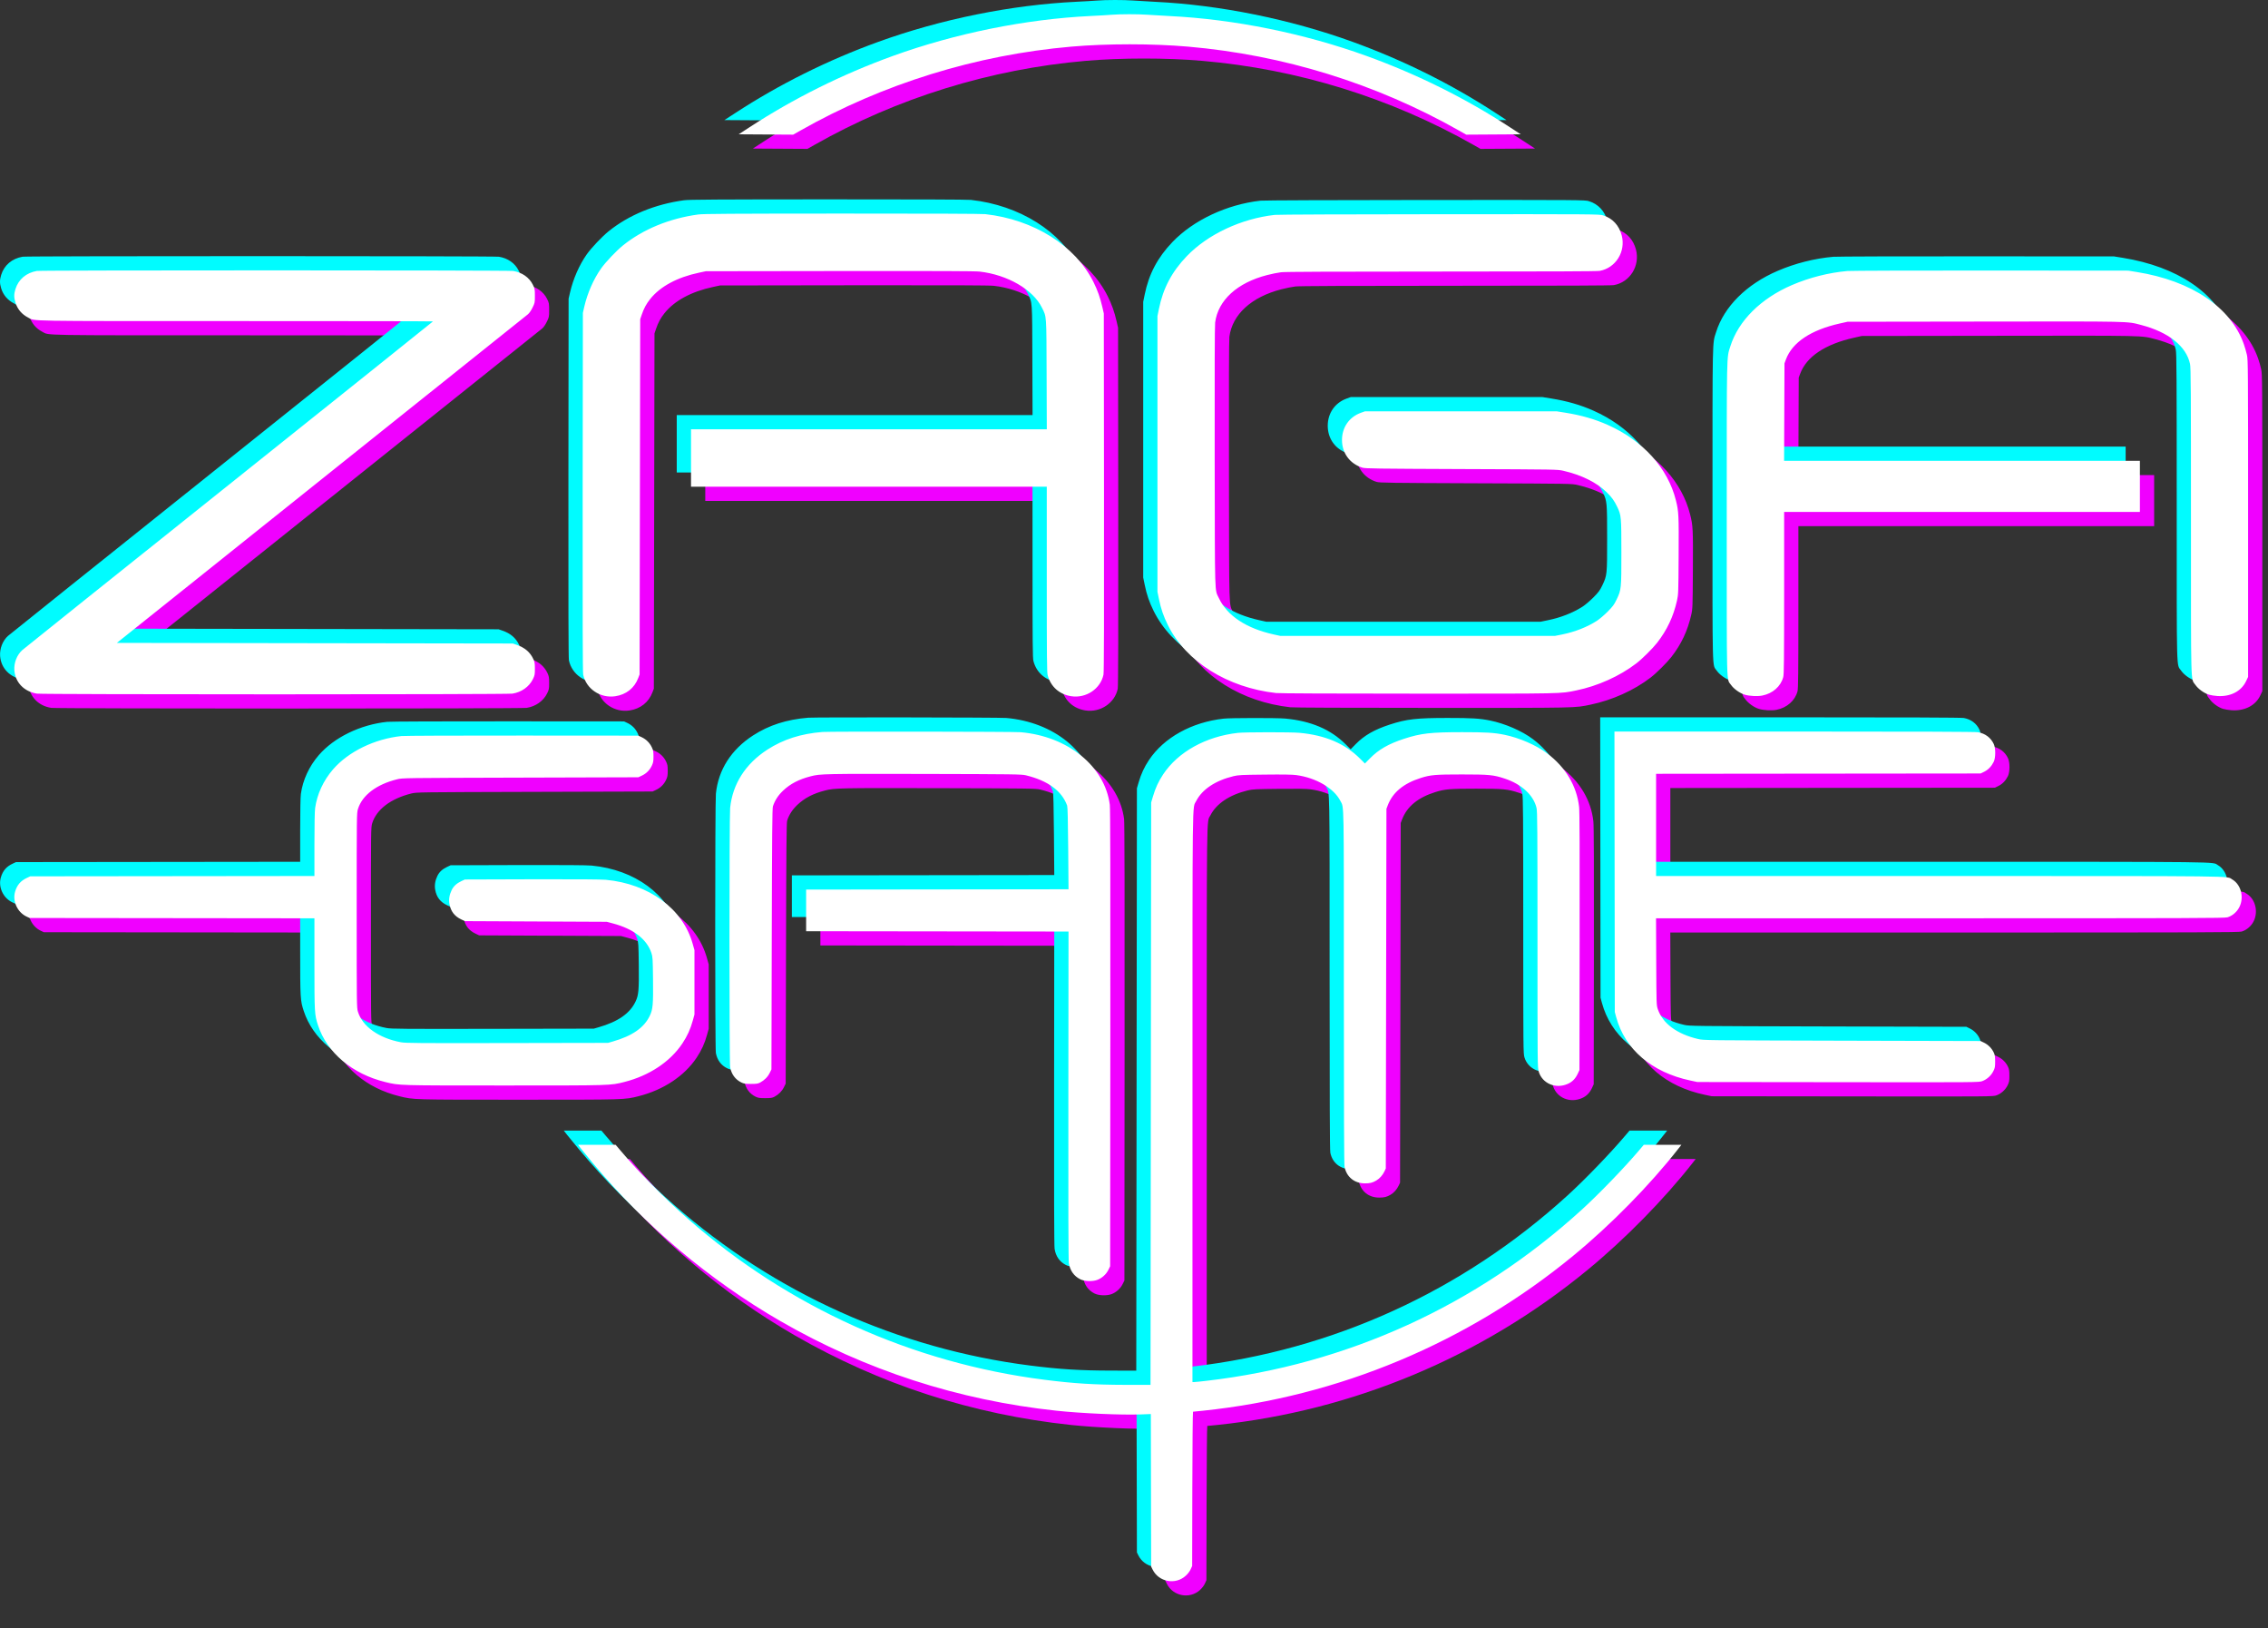
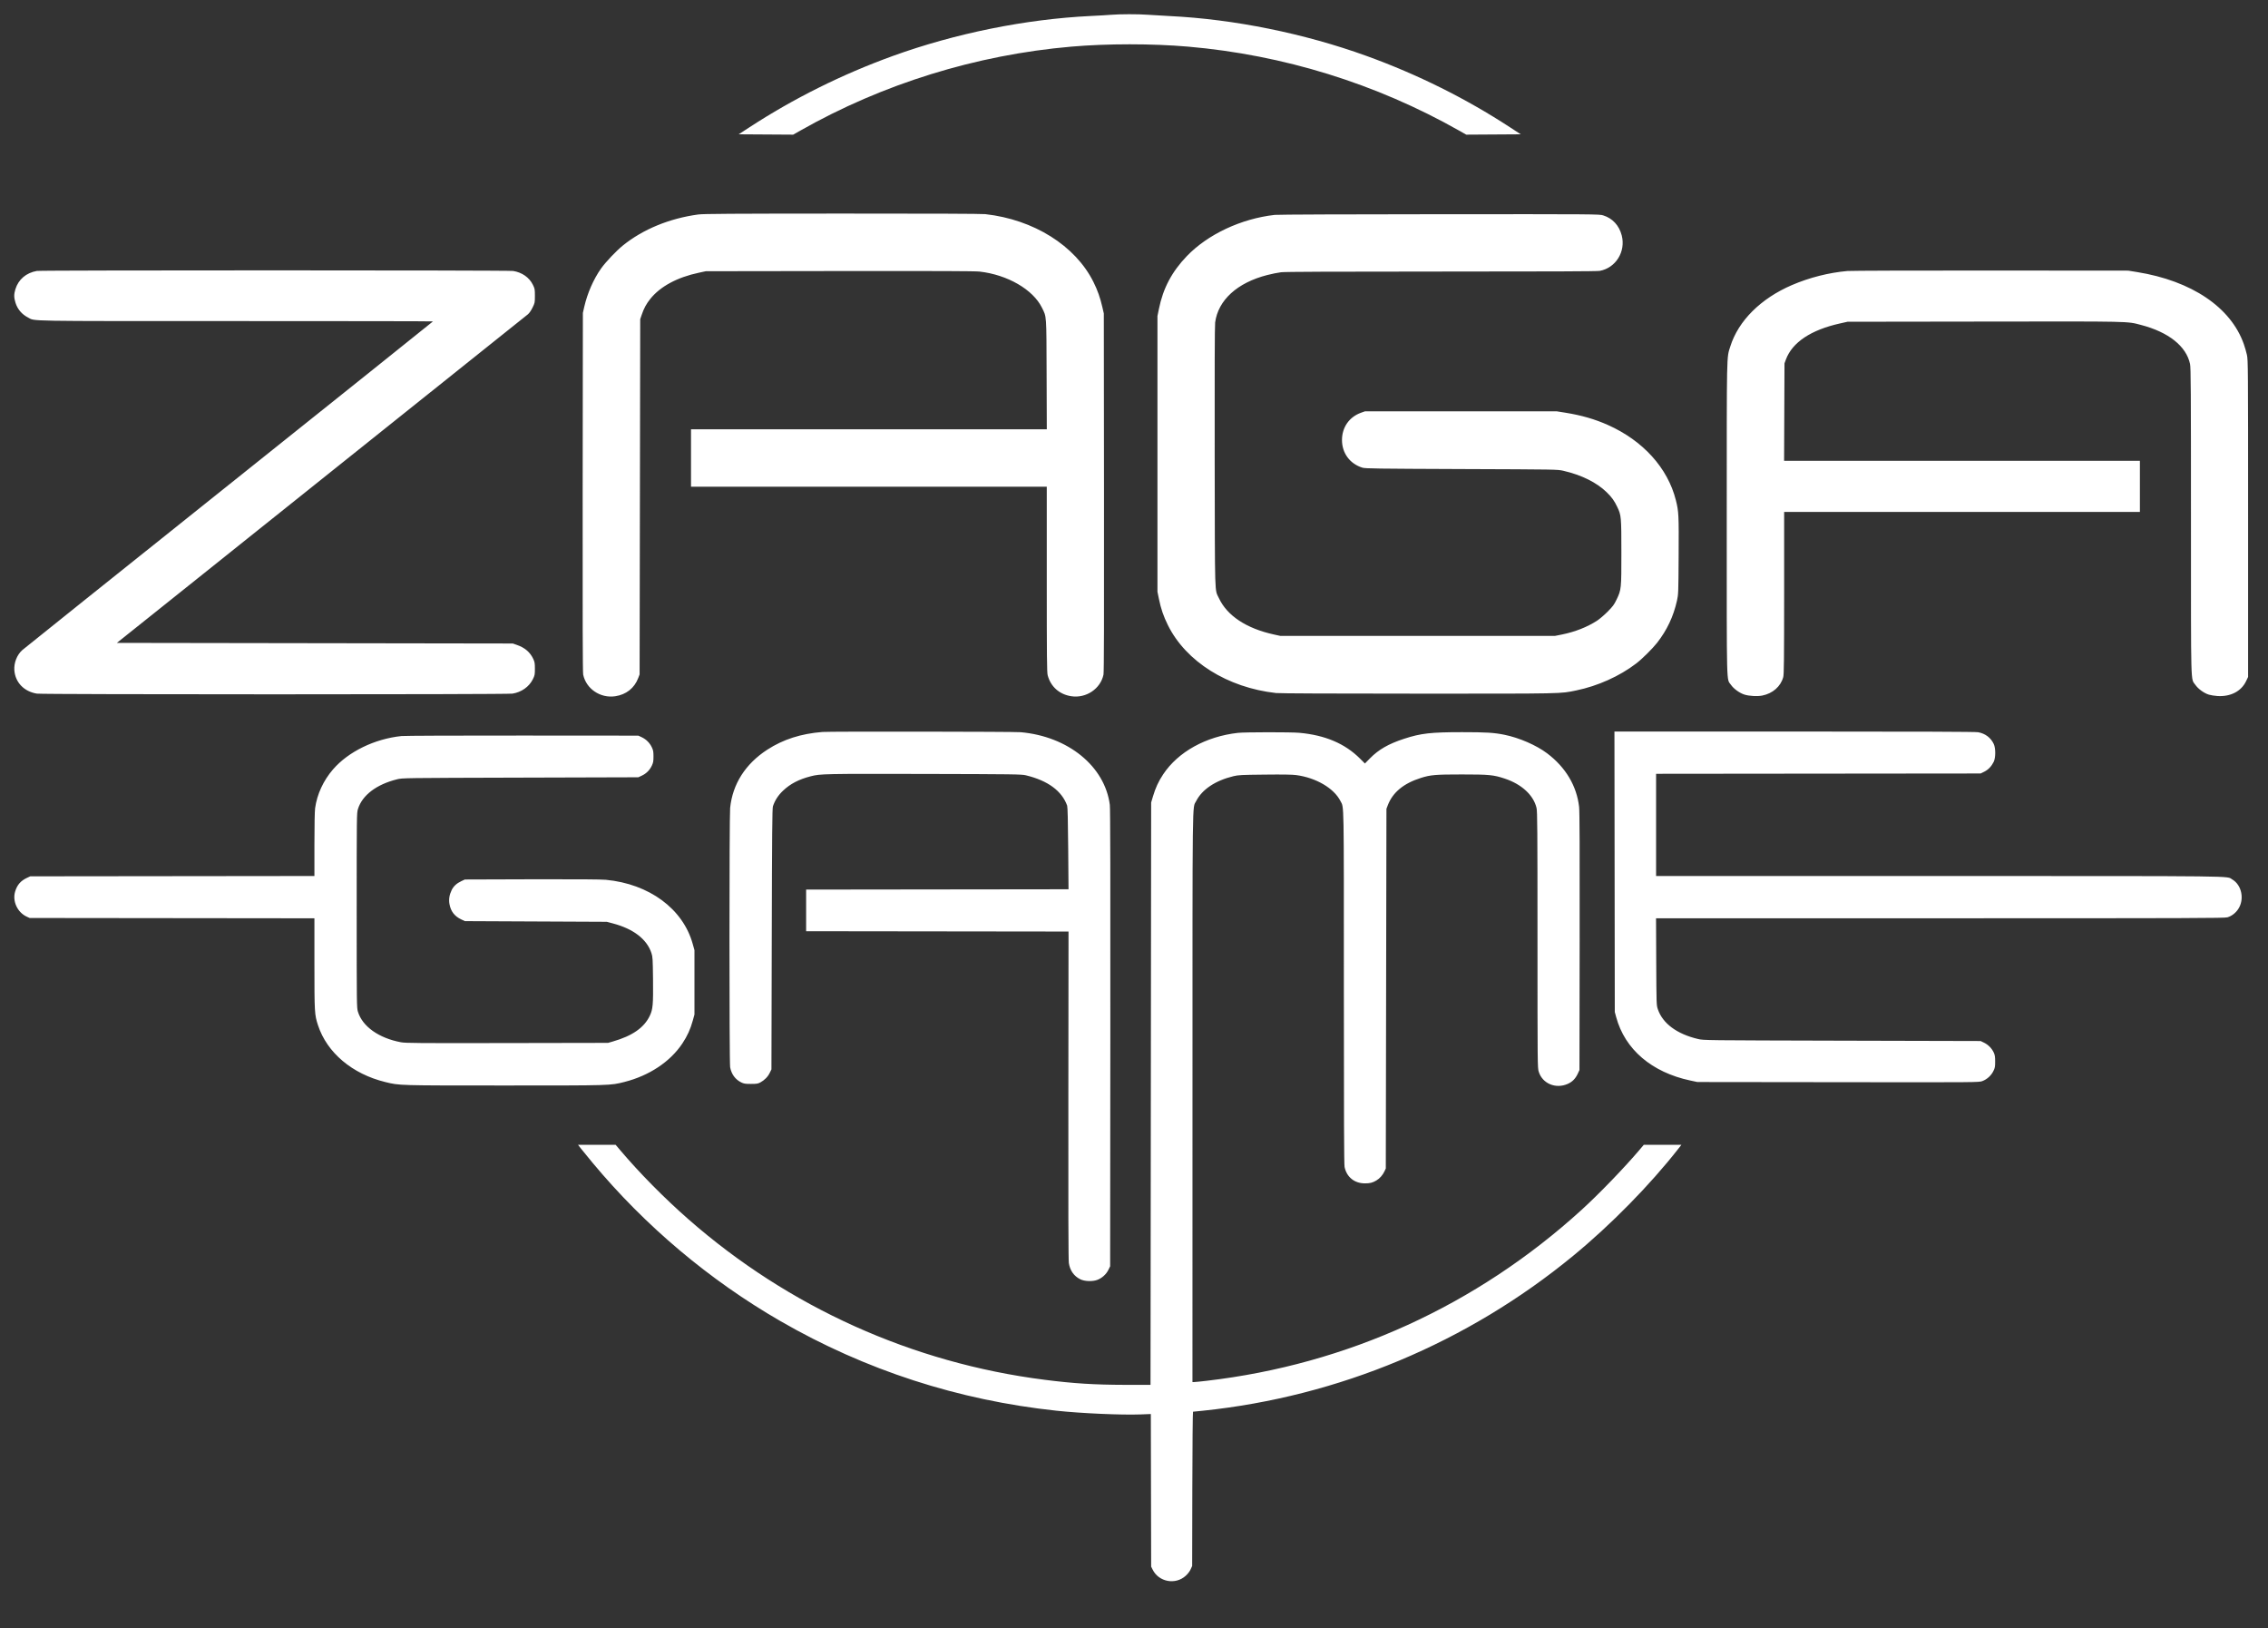
<svg xmlns="http://www.w3.org/2000/svg" width="85" height="61" viewBox="0 0 85 61" fill="none">
  <rect x="0" y="0" width="85" height="61" fill="#333333" stroke="none" />
-   <path fill-rule="evenodd" clip-rule="evenodd" d="M42.176 1.087C42.053 1.098 41.708 1.118 41.41 1.132C38.974 1.25 36.335 1.783 33.989 2.632C32.093 3.319 30.274 4.224 28.619 5.304L28.218 5.566L30.261 5.578L30.527 5.427C33.617 3.674 37.118 2.589 40.687 2.28C42.028 2.164 43.719 2.164 45.06 2.28C48.635 2.59 52.105 3.664 55.22 5.427L55.486 5.578L57.529 5.566L57.128 5.304C55.47 4.221 53.662 3.322 51.758 2.632C49.42 1.786 46.781 1.251 44.363 1.134C44.077 1.12 43.704 1.098 43.535 1.085C43.185 1.059 42.509 1.06 42.176 1.087ZM26.704 8.569C25.621 8.716 24.633 9.122 23.878 9.731C23.629 9.933 23.232 10.352 23.059 10.597C22.778 10.993 22.549 11.516 22.431 12.027L22.379 12.256L22.372 18.97C22.367 23.717 22.372 25.72 22.39 25.807C22.501 26.342 23.033 26.702 23.591 26.619C24.003 26.558 24.311 26.314 24.454 25.936L24.505 25.802L24.529 12.492L24.585 12.327C24.666 12.087 24.756 11.919 24.904 11.734C25.279 11.265 25.914 10.923 26.73 10.75L26.987 10.695L31.999 10.688C35.608 10.683 37.077 10.689 37.246 10.708C38.293 10.827 39.248 11.38 39.584 12.061C39.761 12.42 39.751 12.281 39.759 14.566L39.766 16.617H26.432V18.769H39.765L39.765 22.238C39.765 25.169 39.771 25.727 39.799 25.834C39.913 26.261 40.238 26.55 40.682 26.618C41.239 26.704 41.781 26.34 41.891 25.807C41.909 25.72 41.915 23.72 41.91 18.981L41.903 12.279L41.849 12.043C41.767 11.686 41.67 11.411 41.514 11.097C40.835 9.735 39.276 8.758 37.46 8.556C37.324 8.541 35.382 8.534 32.094 8.535C27.899 8.537 26.896 8.543 26.704 8.569ZM48.311 8.584C47.048 8.726 45.8 9.312 45.013 10.131C44.452 10.714 44.124 11.335 43.968 12.106L43.914 12.374V22.705L43.968 22.973C44.042 23.338 44.139 23.622 44.306 23.958C44.982 25.321 46.538 26.297 48.358 26.499C48.493 26.514 50.443 26.522 53.694 26.522C59.219 26.523 59 26.527 59.611 26.401C60.419 26.233 61.233 25.868 61.856 25.391C62.071 25.228 62.47 24.832 62.636 24.619C63.011 24.14 63.25 23.633 63.384 23.036C63.436 22.808 63.438 22.749 63.446 21.357C63.455 19.825 63.449 19.699 63.343 19.277C63.041 18.067 62.112 17.041 60.789 16.453C60.304 16.237 59.797 16.091 59.209 15.997L58.878 15.944H51.691L51.54 15.998C51.099 16.157 50.829 16.545 50.829 17.019C50.829 17.51 51.124 17.91 51.593 18.055C51.701 18.089 52.114 18.095 55.308 18.107C58.878 18.12 58.903 18.121 59.123 18.171C59.806 18.328 60.377 18.611 60.754 18.98C60.941 19.163 61.037 19.297 61.149 19.532C61.295 19.839 61.3 19.9 61.301 21.234C61.301 22.601 61.299 22.624 61.119 22.999C61.027 23.191 60.98 23.253 60.784 23.451C60.659 23.577 60.478 23.73 60.383 23.792C60.014 24.029 59.562 24.206 59.073 24.306L58.807 24.36H48.523L48.275 24.305C47.246 24.079 46.524 23.602 46.217 22.945C46.053 22.595 46.067 23.056 46.059 17.669C46.054 14.474 46.059 12.737 46.075 12.617C46.185 11.78 46.904 11.124 48.026 10.838C48.196 10.794 48.43 10.747 48.547 10.733C48.695 10.715 50.524 10.707 54.553 10.707C58.612 10.707 60.389 10.7 60.487 10.682C61.09 10.572 61.471 9.958 61.313 9.352C61.215 8.978 60.968 8.711 60.619 8.603C60.471 8.557 60.381 8.556 54.484 8.559C51.102 8.561 48.418 8.571 48.311 8.584ZM1.917 10.684C1.518 10.754 1.226 11.001 1.113 11.366C1.053 11.556 1.054 11.679 1.114 11.874C1.189 12.117 1.353 12.31 1.586 12.431C1.861 12.572 1.32 12.563 9.369 12.563C13.436 12.563 16.762 12.568 16.762 12.575C16.761 12.581 13.324 15.331 9.123 18.686C4.923 22.04 1.433 24.833 1.368 24.891C1.169 25.069 1.051 25.371 1.072 25.646C1.107 26.103 1.436 26.444 1.917 26.521C2.131 26.555 19.526 26.556 19.741 26.521C20.077 26.468 20.365 26.264 20.504 25.982C20.575 25.838 20.581 25.809 20.581 25.589C20.581 25.382 20.573 25.335 20.518 25.218C20.4 24.967 20.2 24.796 19.9 24.694L19.753 24.643L4.914 24.619L6.53 23.329C7.759 22.349 19.851 12.684 20.314 12.313C20.369 12.269 20.435 12.176 20.491 12.062C20.579 11.884 20.581 11.873 20.581 11.618C20.581 11.371 20.577 11.348 20.504 11.2C20.369 10.927 20.098 10.738 19.765 10.685C19.582 10.656 2.085 10.655 1.917 10.684ZM69.776 10.687C69.075 10.748 68.35 10.931 67.692 11.214C66.526 11.715 65.685 12.551 65.383 13.511C65.241 13.964 65.249 13.594 65.249 19.986C65.249 26.465 65.236 25.944 65.408 26.193C65.513 26.343 65.736 26.503 65.918 26.559C66.092 26.613 66.4 26.629 66.578 26.595C66.971 26.517 67.273 26.252 67.367 25.902C67.394 25.799 67.4 25.27 67.4 22.746L67.4 19.714H80.733V17.799H67.398L67.413 14.147L67.468 14C67.706 13.36 68.405 12.894 69.491 12.652L69.776 12.588L74.894 12.581C80.48 12.573 80.24 12.568 80.772 12.707C81.807 12.975 82.474 13.506 82.613 14.171C82.642 14.313 82.647 15.129 82.648 20.067C82.648 26.447 82.635 25.934 82.812 26.191C82.916 26.344 83.135 26.503 83.316 26.559C83.384 26.58 83.527 26.603 83.634 26.61C84.127 26.644 84.532 26.435 84.713 26.055L84.787 25.896V19.962C84.787 14.258 84.786 14.021 84.743 13.828C84.719 13.717 84.668 13.536 84.628 13.426C84.141 12.046 82.673 11.056 80.627 10.726L80.296 10.673L75.154 10.67C72.326 10.668 69.906 10.675 69.776 10.687ZM31.361 27.957C30.55 28.022 29.888 28.235 29.292 28.62C28.472 29.151 27.99 29.906 27.898 30.805C27.865 31.13 27.864 40.343 27.898 40.519C27.947 40.781 28.092 40.978 28.313 41.087C28.414 41.136 28.462 41.144 28.678 41.144C28.891 41.144 28.94 41.136 29.027 41.09C29.184 41.006 29.308 40.881 29.38 40.734L29.446 40.6L29.458 35.719C29.468 31.741 29.476 30.819 29.502 30.742C29.575 30.521 29.7 30.33 29.881 30.158C30.155 29.898 30.477 29.731 30.922 29.617C31.281 29.525 31.421 29.522 35.167 29.53C38.553 29.538 38.819 29.542 38.981 29.581C39.805 29.779 40.331 30.165 40.53 30.718C40.547 30.765 40.56 31.305 40.568 32.32L40.58 33.851L30.746 33.863V35.423L40.58 35.435L40.574 41.564C40.57 45.728 40.575 47.744 40.592 47.854C40.635 48.134 40.781 48.342 41.018 48.462C41.176 48.543 41.479 48.554 41.66 48.486C41.836 48.419 41.992 48.278 42.074 48.111L42.141 47.976L42.147 39.43C42.152 33.44 42.146 30.826 42.129 30.688C41.941 29.242 40.565 28.122 38.784 27.966C38.528 27.944 31.628 27.935 31.361 27.957ZM61.053 38.449L61.105 38.64C61.431 39.85 62.439 40.711 63.89 41.018L64.15 41.073L69.425 41.079C74.694 41.086 74.701 41.086 74.831 41.037C75.003 40.973 75.16 40.831 75.241 40.664C75.3 40.545 75.308 40.503 75.308 40.305C75.308 40.125 75.298 40.058 75.257 39.971C75.185 39.814 75.052 39.678 74.898 39.602L74.764 39.536L69.575 39.524C64.398 39.511 64.385 39.511 64.173 39.461C63.381 39.275 62.847 38.879 62.666 38.344C62.614 38.191 62.614 38.17 62.606 36.564L62.599 34.938H73.246C82.72 34.938 83.906 34.934 84.014 34.902C84.168 34.856 84.317 34.744 84.415 34.599C84.66 34.234 84.553 33.692 84.193 33.482C83.964 33.347 84.689 33.355 73.21 33.355L62.601 33.355V29.525L74.764 29.513L74.899 29.447C75.048 29.373 75.17 29.247 75.253 29.079C75.329 28.924 75.332 28.572 75.257 28.411C75.147 28.173 74.941 28.017 74.67 27.967C74.572 27.948 72.551 27.941 67.785 27.941H61.04L61.053 38.449ZM46.928 27.991C45.728 28.126 44.689 28.702 44.128 29.544C43.951 29.81 43.838 30.055 43.743 30.378L43.677 30.601L43.654 52.42L42.708 52.419C41.544 52.416 40.781 52.368 39.682 52.229C34.731 51.6 30.094 49.511 26.337 46.217C25.425 45.417 24.505 44.486 23.772 43.62L23.607 43.425H22.197L22.311 43.571C22.373 43.651 22.567 43.888 22.741 44.097C24.713 46.466 27.12 48.493 29.786 50.032C32.969 51.867 36.441 52.994 40.131 53.388C41.058 53.487 42.566 53.554 43.278 53.527L43.665 53.512L43.677 59.229L43.732 59.341C43.962 59.806 44.589 59.923 44.973 59.572C45.052 59.499 45.123 59.407 45.157 59.33L45.214 59.205L45.22 56.315C45.224 54.726 45.236 53.425 45.247 53.425C45.258 53.425 45.425 53.409 45.619 53.389C50.706 52.859 55.533 50.84 59.492 47.585C60.901 46.428 62.373 44.929 63.436 43.571L63.55 43.425H62.14L61.975 43.62C61.416 44.28 60.466 45.264 59.812 45.859C55.876 49.444 51.026 51.654 45.758 52.267C45.536 52.293 45.326 52.314 45.291 52.314H45.226L45.226 41.658C45.227 30.011 45.216 30.841 45.364 30.549C45.584 30.112 46.083 29.778 46.762 29.614C46.944 29.57 47.058 29.564 47.932 29.555C48.612 29.547 48.965 29.553 49.114 29.573C49.859 29.672 50.528 30.065 50.771 30.545C50.908 30.815 50.899 30.348 50.899 37.531C50.899 42.324 50.907 44.166 50.926 44.258C51.006 44.637 51.298 44.871 51.691 44.87C51.881 44.87 51.973 44.846 52.116 44.763C52.241 44.689 52.354 44.563 52.42 44.421L52.471 44.312L52.495 30.837L52.547 30.702C52.731 30.22 53.139 29.883 53.787 29.679C54.149 29.565 54.336 29.549 55.32 29.549C56.347 29.549 56.506 29.564 56.934 29.706C57.564 29.916 58.008 30.326 58.12 30.804C58.152 30.936 58.156 31.556 58.157 35.746C58.157 40.45 58.158 40.539 58.204 40.688C58.342 41.134 58.843 41.343 59.293 41.141C59.462 41.066 59.578 40.948 59.663 40.766L59.729 40.624L59.736 35.813C59.741 32.382 59.735 30.935 59.716 30.768C59.627 29.978 59.21 29.279 58.516 28.757C58.113 28.453 57.469 28.174 56.915 28.062C56.524 27.983 56.229 27.965 55.332 27.965C54.158 27.965 53.785 28.007 53.156 28.213C52.575 28.402 52.199 28.618 51.879 28.945L51.688 29.139L51.505 28.956C50.941 28.393 50.2 28.077 49.233 27.988C48.925 27.96 47.183 27.962 46.928 27.991ZM15.583 28.11C14.572 28.216 13.591 28.694 13.015 29.359C12.653 29.778 12.416 30.291 12.344 30.812C12.329 30.922 12.319 31.463 12.319 32.174V33.354L1.669 33.366L1.552 33.42C1.309 33.532 1.174 33.688 1.099 33.943C0.995 34.301 1.189 34.716 1.534 34.876L1.645 34.927L12.319 34.939V36.638C12.319 38.482 12.322 38.547 12.453 38.946C12.789 39.974 13.735 40.772 14.978 41.075C15.512 41.205 15.444 41.203 19.446 41.203C23.468 41.203 23.405 41.205 23.938 41.07C24.866 40.835 25.653 40.312 26.108 39.628C26.293 39.35 26.41 39.094 26.498 38.772L26.561 38.544L26.561 36.132L26.495 35.896C26.129 34.582 24.865 33.65 23.24 33.496C23.058 33.479 22.141 33.473 20.463 33.477L17.957 33.485L17.826 33.546C17.648 33.629 17.533 33.736 17.462 33.882C17.375 34.06 17.348 34.232 17.379 34.405C17.429 34.679 17.572 34.864 17.826 34.983L17.957 35.045L23.276 35.07L23.512 35.133C24.273 35.335 24.777 35.722 24.947 36.237C24.995 36.382 24.999 36.447 25.008 37.217C25.019 38.17 25.003 38.346 24.887 38.591C24.675 39.036 24.232 39.344 23.5 39.555L23.323 39.606L19.541 39.613C16.179 39.619 15.738 39.616 15.561 39.583C14.732 39.428 14.12 38.994 13.949 38.44C13.903 38.293 13.902 38.205 13.902 34.643C13.902 31.081 13.903 30.993 13.949 30.846C14.109 30.328 14.641 29.923 15.415 29.73C15.616 29.681 15.635 29.68 20.037 29.668L24.458 29.655L24.59 29.593C24.758 29.514 24.884 29.387 24.963 29.22C25.016 29.108 25.025 29.055 25.025 28.875C25.025 28.694 25.016 28.642 24.963 28.532C24.885 28.367 24.753 28.235 24.588 28.156L24.458 28.095L20.12 28.092C17.734 28.09 15.693 28.098 15.583 28.11Z" fill="#F000FF" />
-   <path fill-rule="evenodd" clip-rule="evenodd" d="M41.108 0.021C40.984 0.031 40.639 0.052 40.342 0.066C37.906 0.184 35.267 0.717 32.921 1.566C31.024 2.253 29.206 3.158 27.551 4.238L27.149 4.499L29.192 4.512L29.459 4.361C32.548 2.608 36.05 1.523 39.618 1.214C40.959 1.098 42.651 1.098 43.992 1.214C47.566 1.524 51.036 2.598 54.151 4.361L54.418 4.512L56.461 4.499L56.059 4.237C54.402 3.155 52.593 2.256 50.689 1.566C48.352 0.72 45.713 0.185 43.294 0.068C43.008 0.054 42.636 0.032 42.467 0.019C42.117 -0.007 41.44 -0.006 41.108 0.021ZM25.635 7.503C24.553 7.65 23.565 8.056 22.81 8.665C22.56 8.867 22.163 9.286 21.99 9.53C21.71 9.927 21.481 10.45 21.363 10.961L21.31 11.19L21.303 17.904C21.299 22.651 21.304 24.654 21.322 24.741C21.433 25.276 21.965 25.636 22.522 25.553C22.934 25.492 23.243 25.248 23.386 24.869L23.437 24.735L23.46 11.426L23.516 11.261C23.597 11.021 23.688 10.853 23.836 10.668C24.211 10.2 24.846 9.857 25.662 9.684L25.919 9.629L30.931 9.622C34.54 9.617 36.008 9.623 36.178 9.642C37.224 9.761 38.179 10.313 38.516 10.995C38.693 11.354 38.683 11.216 38.691 13.501L38.698 15.551H25.363V17.703H38.696L38.697 21.172C38.697 24.103 38.702 24.661 38.731 24.768C38.844 25.195 39.17 25.484 39.614 25.552C40.17 25.638 40.712 25.274 40.823 24.741C40.841 24.654 40.846 22.654 40.842 17.915L40.835 11.213L40.781 10.977C40.699 10.62 40.602 10.345 40.445 10.031C39.767 8.669 38.208 7.692 36.392 7.49C36.256 7.475 34.313 7.468 31.025 7.469C26.831 7.471 25.828 7.477 25.635 7.503ZM47.242 7.518C45.98 7.66 44.731 8.246 43.944 9.065C43.384 9.648 43.056 10.268 42.9 11.04L42.845 11.308V21.639L42.9 21.906C42.974 22.272 43.071 22.556 43.237 22.892C43.914 24.255 45.469 25.23 47.29 25.433C47.425 25.448 49.374 25.456 52.625 25.456C58.151 25.457 57.931 25.461 58.542 25.335C59.351 25.167 60.164 24.802 60.788 24.325C61.002 24.162 61.402 23.766 61.568 23.553C61.943 23.074 62.182 22.567 62.316 21.97C62.367 21.741 62.369 21.683 62.378 20.291C62.387 18.759 62.381 18.633 62.275 18.211C61.972 17.002 61.044 15.975 59.721 15.387C59.236 15.171 58.729 15.025 58.141 14.931L57.809 14.877H50.623L50.471 14.932C50.031 15.091 49.761 15.479 49.761 15.953C49.761 16.444 50.055 16.844 50.525 16.989C50.633 17.023 51.045 17.028 54.24 17.041C57.809 17.054 57.835 17.055 58.055 17.105C58.738 17.262 59.309 17.545 59.685 17.913C59.873 18.097 59.969 18.231 60.08 18.466C60.226 18.773 60.232 18.834 60.232 20.168C60.233 21.535 60.23 21.558 60.051 21.933C59.959 22.125 59.912 22.187 59.716 22.385C59.59 22.511 59.41 22.665 59.315 22.726C58.946 22.963 58.493 23.14 58.005 23.239L57.739 23.294H47.455L47.207 23.239C46.178 23.013 45.456 22.536 45.148 21.879C44.985 21.529 44.998 21.99 44.99 16.603C44.985 13.408 44.991 11.671 45.007 11.551C45.117 10.714 45.836 10.058 46.958 9.772C47.127 9.728 47.362 9.681 47.479 9.667C47.627 9.649 49.456 9.641 53.485 9.641C57.543 9.641 59.32 9.634 59.419 9.616C60.022 9.505 60.403 8.892 60.245 8.286C60.147 7.912 59.9 7.645 59.55 7.537C59.402 7.491 59.313 7.49 53.416 7.493C50.033 7.495 47.349 7.505 47.242 7.518ZM0.849 9.618C0.449 9.687 0.158 9.934 0.044 10.3C-0.015 10.49 -0.015 10.613 0.045 10.808C0.121 11.051 0.284 11.244 0.518 11.364C0.793 11.506 0.252 11.497 8.301 11.497C12.367 11.497 15.694 11.502 15.693 11.509C15.693 11.515 12.255 14.265 8.055 17.62C3.855 20.974 0.365 23.767 0.3 23.825C0.101 24.003 -0.017 24.305 0.004 24.58C0.039 25.037 0.368 25.378 0.849 25.455C1.062 25.489 18.458 25.49 18.673 25.455C19.009 25.402 19.297 25.198 19.436 24.916C19.507 24.772 19.512 24.743 19.512 24.523C19.512 24.316 19.505 24.27 19.45 24.152C19.331 23.901 19.131 23.73 18.832 23.628L18.685 23.577L3.846 23.553L5.462 22.264C6.69 21.283 18.783 11.618 19.245 11.247C19.3 11.203 19.366 11.11 19.423 10.995C19.51 10.818 19.512 10.807 19.512 10.552C19.512 10.305 19.508 10.282 19.436 10.134C19.301 9.861 19.03 9.672 18.697 9.619C18.514 9.59 1.016 9.589 0.849 9.618ZM68.708 9.621C68.006 9.682 67.282 9.865 66.623 10.148C65.457 10.649 64.617 11.485 64.315 12.445C64.173 12.898 64.181 12.528 64.181 18.92C64.181 25.399 64.167 24.878 64.34 25.127C64.444 25.277 64.667 25.437 64.85 25.493C65.024 25.547 65.332 25.563 65.509 25.529C65.903 25.451 66.205 25.186 66.298 24.836C66.326 24.733 66.331 24.204 66.332 21.68L66.332 18.648H79.665V16.733H66.33L66.344 13.081L66.399 12.934C66.637 12.294 67.337 11.828 68.422 11.586L68.708 11.522L73.826 11.515C79.411 11.507 79.172 11.502 79.704 11.64C80.739 11.909 81.405 12.44 81.544 13.104C81.574 13.247 81.579 14.063 81.579 19.001C81.58 25.381 81.566 24.869 81.743 25.125C81.848 25.278 82.067 25.437 82.248 25.493C82.316 25.514 82.459 25.537 82.566 25.544C83.058 25.578 83.464 25.369 83.644 24.989L83.719 24.83V18.896C83.719 13.191 83.717 12.955 83.675 12.762C83.651 12.651 83.599 12.47 83.56 12.36C83.074 10.98 81.605 9.99 79.558 9.66L79.228 9.607L74.086 9.604C71.258 9.602 68.838 9.609 68.708 9.621ZM30.292 26.89C29.482 26.956 28.82 27.169 28.224 27.554C27.404 28.085 26.922 28.84 26.83 29.738C26.797 30.064 26.796 39.278 26.829 39.453C26.879 39.715 27.023 39.912 27.245 40.021C27.345 40.07 27.394 40.078 27.609 40.078C27.822 40.078 27.872 40.07 27.959 40.024C28.115 39.94 28.239 39.815 28.312 39.668L28.378 39.534L28.39 34.653C28.4 30.675 28.408 29.753 28.433 29.676C28.507 29.455 28.631 29.264 28.812 29.092C29.086 28.832 29.409 28.665 29.854 28.551C30.213 28.459 30.352 28.456 34.098 28.465C37.484 28.472 37.751 28.476 37.913 28.515C38.736 28.713 39.262 29.099 39.461 29.652C39.478 29.7 39.491 30.239 39.5 31.254L39.512 32.785L29.678 32.797V34.357L39.512 34.369L39.506 40.498C39.501 44.662 39.507 46.678 39.524 46.788C39.567 47.068 39.712 47.276 39.949 47.396C40.107 47.477 40.411 47.488 40.591 47.42C40.768 47.353 40.924 47.212 41.006 47.045L41.072 46.91L41.079 38.364C41.084 32.374 41.078 29.76 41.06 29.622C40.873 28.176 39.496 27.056 37.715 26.9C37.46 26.878 30.56 26.869 30.292 26.89ZM59.985 37.383L60.037 37.574C60.363 38.784 61.371 39.645 62.821 39.952L63.081 40.007L68.357 40.013C73.626 40.02 73.633 40.02 73.762 39.971C73.935 39.907 74.092 39.764 74.173 39.598C74.232 39.479 74.239 39.437 74.239 39.239C74.239 39.059 74.229 38.992 74.189 38.905C74.116 38.748 73.984 38.612 73.829 38.536L73.696 38.471L68.507 38.458C63.33 38.445 63.317 38.445 63.105 38.395C62.312 38.209 61.779 37.813 61.598 37.278C61.546 37.125 61.545 37.104 61.538 35.498L61.531 33.872H72.177C81.652 33.872 82.837 33.868 82.945 33.836C83.1 33.791 83.249 33.678 83.346 33.533C83.592 33.168 83.485 32.626 83.125 32.416C82.895 32.281 83.621 32.289 72.141 32.289L61.533 32.289V28.459L73.696 28.447L73.831 28.381C73.98 28.308 74.101 28.181 74.184 28.013C74.261 27.858 74.263 27.506 74.189 27.345C74.079 27.107 73.872 26.951 73.602 26.901C73.503 26.883 71.482 26.875 66.717 26.875H59.972L59.985 37.383ZM45.859 26.925C44.66 27.059 43.62 27.636 43.06 28.478C42.883 28.744 42.77 28.989 42.674 29.312L42.609 29.535L42.585 51.354L41.64 51.352C40.476 51.35 39.712 51.302 38.614 51.163C33.663 50.534 29.026 48.445 25.269 45.151C24.357 44.351 23.437 43.42 22.704 42.554L22.539 42.359H21.129L21.242 42.505C21.305 42.585 21.499 42.821 21.673 43.031C23.645 45.4 26.051 47.427 28.718 48.966C31.901 50.801 35.373 51.928 39.063 52.322C39.99 52.421 41.497 52.488 42.209 52.461L42.596 52.446L42.609 58.163L42.664 58.275C42.893 58.74 43.52 58.857 43.904 58.506C43.984 58.433 44.054 58.341 44.089 58.264L44.145 58.139L44.152 55.249C44.155 53.66 44.167 52.359 44.178 52.359C44.189 52.359 44.357 52.343 44.55 52.322C49.638 51.793 54.464 49.774 58.424 46.519C59.833 45.362 61.304 43.863 62.368 42.505L62.482 42.359H61.072L60.906 42.554C60.348 43.214 59.398 44.198 58.743 44.794C54.807 48.377 49.958 50.588 44.689 51.201C44.468 51.227 44.258 51.248 44.222 51.248H44.157L44.158 40.592C44.158 28.945 44.148 29.775 44.295 29.483C44.516 29.046 45.015 28.712 45.694 28.548C45.875 28.504 45.989 28.498 46.864 28.489C47.544 28.481 47.897 28.487 48.046 28.507C48.791 28.607 49.46 28.999 49.703 29.479C49.84 29.749 49.831 29.282 49.831 36.465C49.831 41.258 49.838 43.1 49.858 43.191C49.938 43.571 50.23 43.805 50.622 43.804C50.813 43.804 50.905 43.781 51.047 43.697C51.173 43.623 51.286 43.497 51.352 43.355L51.403 43.246L51.427 29.771L51.478 29.636C51.662 29.154 52.071 28.817 52.719 28.613C53.08 28.498 53.267 28.483 54.252 28.483C55.279 28.483 55.438 28.498 55.865 28.64C56.496 28.85 56.94 29.26 57.052 29.738C57.083 29.87 57.088 30.49 57.088 34.68C57.089 39.383 57.089 39.473 57.135 39.621C57.273 40.068 57.775 40.277 58.225 40.075C58.393 40 58.509 39.882 58.594 39.7L58.661 39.558L58.667 34.747C58.672 31.316 58.667 29.869 58.648 29.703C58.559 28.912 58.142 28.213 57.448 27.691C57.044 27.387 56.401 27.108 55.846 26.996C55.455 26.917 55.161 26.899 54.264 26.899C53.09 26.899 52.717 26.941 52.087 27.147C51.506 27.337 51.131 27.552 50.81 27.879L50.62 28.073L50.436 27.89C49.873 27.327 49.132 27.011 48.164 26.922C47.857 26.894 46.115 26.896 45.859 26.925ZM14.515 27.044C13.503 27.15 12.523 27.628 11.947 28.293C11.585 28.712 11.348 29.225 11.276 29.746C11.26 29.855 11.25 30.397 11.25 31.108V32.288L0.6 32.3L0.483 32.354C0.24 32.466 0.105 32.622 0.031 32.877C-0.073 33.235 0.12 33.65 0.466 33.809L0.577 33.861L11.25 33.873V35.572C11.25 37.416 11.254 37.481 11.384 37.88C11.721 38.908 12.667 39.706 13.91 40.009C14.444 40.139 14.376 40.137 18.378 40.137C22.4 40.137 22.337 40.139 22.869 40.004C23.798 39.769 24.585 39.246 25.04 38.562C25.225 38.284 25.341 38.028 25.43 37.706L25.493 37.478L25.493 35.066L25.427 34.83C25.061 33.516 23.796 32.584 22.172 32.43C21.99 32.413 21.073 32.407 19.394 32.411L16.888 32.419L16.757 32.48C16.58 32.563 16.465 32.669 16.393 32.816C16.307 32.994 16.28 33.166 16.311 33.339C16.36 33.613 16.503 33.798 16.757 33.917L16.888 33.979L22.207 34.004L22.444 34.067C23.205 34.269 23.708 34.656 23.879 35.171C23.927 35.316 23.931 35.381 23.94 36.151C23.95 37.104 23.935 37.281 23.819 37.525C23.607 37.971 23.164 38.279 22.432 38.489L22.255 38.54L18.473 38.547C15.11 38.553 14.67 38.55 14.493 38.517C13.664 38.362 13.051 37.928 12.88 37.374C12.835 37.227 12.834 37.139 12.834 33.577C12.834 30.015 12.835 29.927 12.88 29.78C13.04 29.262 13.573 28.857 14.347 28.665C14.547 28.615 14.567 28.614 18.969 28.602L23.389 28.589L23.521 28.527C23.689 28.448 23.816 28.321 23.895 28.154C23.947 28.042 23.957 27.989 23.957 27.809C23.957 27.628 23.947 27.576 23.895 27.466C23.817 27.3 23.685 27.169 23.519 27.09L23.389 27.029L19.051 27.026C16.666 27.024 14.624 27.032 14.515 27.044Z" fill="#00FCFF" />
  <path fill-rule="evenodd" clip-rule="evenodd" d="M41.642 0.554C41.518 0.565 41.174 0.585 40.876 0.599C38.44 0.717 35.801 1.25 33.455 2.099C31.559 2.786 29.74 3.691 28.085 4.771L27.684 5.032L29.727 5.045L29.993 4.894C33.082 3.141 36.584 2.056 40.153 1.747C41.494 1.631 43.185 1.631 44.526 1.747C48.101 2.057 51.57 3.131 54.686 4.894L54.952 5.045L56.995 5.032L56.594 4.771C54.936 3.688 53.128 2.789 51.223 2.099C48.886 1.253 46.247 0.718 43.829 0.601C43.543 0.587 43.17 0.565 43.001 0.552C42.651 0.526 41.974 0.527 41.642 0.554ZM26.169 8.036C25.087 8.183 24.099 8.589 23.344 9.198C23.095 9.4 22.697 9.819 22.525 10.063C22.244 10.46 22.015 10.983 21.897 11.494L21.845 11.723L21.837 18.436C21.833 23.184 21.838 25.186 21.856 25.274C21.967 25.809 22.499 26.169 23.057 26.086C23.469 26.025 23.777 25.781 23.92 25.402L23.971 25.269L23.994 11.959L24.05 11.794C24.131 11.554 24.222 11.386 24.37 11.201C24.745 10.732 25.38 10.39 26.196 10.217L26.453 10.162L31.465 10.155C35.074 10.15 36.542 10.156 36.712 10.175C37.758 10.294 38.714 10.846 39.05 11.528C39.227 11.887 39.217 11.748 39.225 14.034L39.232 16.084H25.898V18.236H39.231L39.231 21.705C39.231 24.636 39.236 25.194 39.265 25.301C39.379 25.728 39.704 26.017 40.148 26.085C40.705 26.171 41.247 25.807 41.357 25.274C41.375 25.186 41.381 23.187 41.376 18.448L41.369 11.746L41.315 11.51C41.233 11.153 41.136 10.878 40.98 10.564C40.301 9.202 38.742 8.225 36.926 8.023C36.79 8.008 34.848 8.001 31.559 8.002C27.365 8.004 26.362 8.01 26.169 8.036ZM47.776 8.051C46.514 8.193 45.266 8.779 44.478 9.598C43.918 10.181 43.59 10.802 43.434 11.573L43.379 11.841V22.172L43.434 22.439C43.508 22.805 43.605 23.089 43.772 23.425C44.448 24.788 46.003 25.764 47.824 25.966C47.959 25.98 49.908 25.989 53.159 25.989C58.685 25.99 58.465 25.994 59.076 25.868C59.885 25.701 60.698 25.335 61.322 24.858C61.537 24.695 61.936 24.299 62.102 24.087C62.477 23.607 62.716 23.1 62.85 22.503C62.901 22.274 62.904 22.216 62.912 20.824C62.921 19.292 62.915 19.166 62.809 18.744C62.506 17.535 61.578 16.508 60.255 15.92C59.77 15.704 59.263 15.558 58.675 15.464L58.344 15.411H51.157L51.005 15.465C50.565 15.624 50.295 16.012 50.295 16.486C50.295 16.977 50.59 17.377 51.059 17.522C51.167 17.556 51.58 17.561 54.774 17.574C58.343 17.587 58.369 17.588 58.589 17.638C59.272 17.795 59.843 18.078 60.219 18.447C60.407 18.63 60.503 18.764 60.614 18.999C60.761 19.306 60.766 19.367 60.766 20.701C60.767 22.068 60.764 22.091 60.585 22.466C60.493 22.657 60.446 22.72 60.25 22.918C60.125 23.044 59.944 23.198 59.849 23.259C59.48 23.496 59.028 23.674 58.539 23.773L58.273 23.826H47.989L47.741 23.772C46.712 23.546 45.99 23.069 45.683 22.412C45.519 22.061 45.533 22.523 45.524 17.136C45.52 13.941 45.525 12.204 45.541 12.084C45.651 11.247 46.37 10.591 47.492 10.305C47.661 10.261 47.896 10.214 48.013 10.2C48.161 10.182 49.99 10.174 54.019 10.174C58.078 10.174 59.855 10.167 59.953 10.149C60.556 10.039 60.937 9.425 60.779 8.819C60.681 8.445 60.434 8.178 60.085 8.07C59.937 8.024 59.847 8.023 53.95 8.026C50.567 8.028 47.883 8.038 47.776 8.051ZM1.383 10.151C0.983 10.22 0.692 10.467 0.578 10.833C0.519 11.023 0.519 11.146 0.58 11.341C0.655 11.584 0.819 11.777 1.052 11.897C1.327 12.039 0.786 12.03 8.835 12.03C12.902 12.03 16.228 12.035 16.227 12.042C16.227 12.048 12.79 14.798 8.589 18.153C4.389 21.507 0.899 24.3 0.834 24.358C0.635 24.536 0.517 24.838 0.538 25.113C0.573 25.57 0.902 25.911 1.383 25.988C1.597 26.023 18.992 26.023 19.207 25.988C19.543 25.935 19.831 25.731 19.97 25.449C20.041 25.305 20.047 25.276 20.047 25.056C20.047 24.849 20.039 24.802 19.984 24.685C19.866 24.433 19.665 24.263 19.366 24.161L19.219 24.11L4.38 24.087L5.996 22.797C7.224 21.816 19.317 12.151 19.78 11.78C19.835 11.736 19.9 11.643 19.957 11.528C20.044 11.351 20.047 11.341 20.047 11.085C20.047 10.838 20.043 10.815 19.97 10.667C19.835 10.394 19.564 10.205 19.231 10.152C19.048 10.123 1.551 10.122 1.383 10.151ZM69.242 10.153C68.54 10.215 67.816 10.398 67.157 10.681C65.992 11.182 65.151 12.018 64.849 12.978C64.707 13.431 64.715 13.061 64.715 19.453C64.715 25.932 64.701 25.411 64.874 25.66C64.978 25.81 65.201 25.97 65.384 26.026C65.558 26.08 65.866 26.096 66.043 26.061C66.437 25.984 66.739 25.719 66.832 25.369C66.86 25.266 66.865 24.738 66.866 22.213L66.866 19.181H80.199V17.266H66.864L66.879 13.614L66.933 13.467C67.172 12.827 67.871 12.361 68.956 12.119L69.242 12.055L74.36 12.048C79.945 12.04 79.706 12.035 80.238 12.174C81.273 12.442 81.939 12.973 82.078 13.637C82.109 13.78 82.113 14.596 82.113 19.534C82.114 25.914 82.1 25.401 82.277 25.658C82.382 25.811 82.601 25.97 82.782 26.026C82.85 26.047 82.993 26.07 83.1 26.077C83.592 26.111 83.998 25.902 84.178 25.522L84.254 25.363V19.429C84.254 13.725 84.252 13.488 84.21 13.295C84.185 13.184 84.133 13.003 84.094 12.893C83.608 11.513 82.139 10.523 80.092 10.193L79.762 10.14L74.62 10.136C71.792 10.134 69.372 10.142 69.242 10.153ZM30.827 27.424C30.016 27.489 29.354 27.702 28.758 28.087C27.938 28.619 27.456 29.373 27.364 30.271C27.331 30.597 27.33 39.81 27.364 39.986C27.413 40.248 27.558 40.445 27.779 40.554C27.88 40.603 27.928 40.611 28.143 40.611C28.357 40.611 28.406 40.603 28.493 40.557C28.649 40.473 28.774 40.348 28.846 40.201L28.912 40.067L28.924 35.186C28.934 31.208 28.942 30.286 28.968 30.209C29.041 29.988 29.165 29.797 29.346 29.625C29.62 29.365 29.943 29.198 30.388 29.084C30.747 28.992 30.886 28.989 34.633 28.997C38.018 29.005 38.285 29.009 38.447 29.048C39.271 29.246 39.796 29.632 39.995 30.185C40.013 30.233 40.026 30.772 40.034 31.787L40.046 33.318L30.212 33.33V34.89L40.046 34.902L40.04 41.031C40.035 45.195 40.041 47.211 40.058 47.321C40.101 47.601 40.246 47.809 40.484 47.929C40.642 48.01 40.945 48.021 41.125 47.953C41.302 47.886 41.458 47.745 41.54 47.578L41.606 47.443L41.613 38.897C41.618 32.907 41.612 30.293 41.594 30.155C41.407 28.709 40.03 27.589 38.249 27.433C37.994 27.411 31.094 27.402 30.827 27.424ZM60.519 37.916L60.571 38.107C60.897 39.317 61.905 40.178 63.355 40.485L63.615 40.54L68.891 40.546C74.16 40.553 74.167 40.553 74.296 40.504C74.469 40.44 74.626 40.297 74.707 40.131C74.766 40.012 74.774 39.97 74.774 39.772C74.774 39.592 74.763 39.525 74.723 39.438C74.651 39.281 74.518 39.145 74.364 39.069L74.23 39.004L69.041 38.991C63.864 38.978 63.851 38.978 63.639 38.928C62.847 38.742 62.313 38.346 62.132 37.811C62.08 37.658 62.08 37.637 62.072 36.031L62.065 34.405H72.712C82.186 34.405 83.372 34.401 83.48 34.369C83.634 34.324 83.783 34.211 83.88 34.066C84.126 33.701 84.019 33.159 83.659 32.949C83.43 32.814 84.155 32.822 72.675 32.822L62.067 32.822V28.992L74.23 28.98L74.365 28.914C74.514 28.84 74.636 28.714 74.719 28.546C74.795 28.391 74.797 28.039 74.723 27.878C74.613 27.64 74.407 27.484 74.136 27.434C74.037 27.416 72.016 27.408 67.251 27.408H60.506L60.519 37.916ZM46.394 27.458C45.194 27.593 44.154 28.169 43.594 29.011C43.417 29.277 43.304 29.522 43.209 29.845L43.143 30.067L43.119 51.887L42.174 51.886C41.01 51.883 40.246 51.836 39.148 51.696C34.197 51.067 29.56 48.978 25.803 45.684C24.891 44.884 23.971 43.953 23.238 43.087L23.073 42.892H21.663L21.777 43.038C21.839 43.118 22.033 43.355 22.207 43.564C24.179 45.933 26.585 47.96 29.252 49.499C32.435 51.334 35.907 52.461 39.597 52.855C40.524 52.954 42.031 53.021 42.743 52.994L43.131 52.979L43.143 58.696L43.198 58.807C43.427 59.273 44.054 59.39 44.438 59.039C44.518 58.966 44.589 58.874 44.623 58.797L44.68 58.672L44.686 55.782C44.689 54.193 44.701 52.892 44.712 52.892C44.724 52.892 44.891 52.876 45.084 52.855C50.172 52.326 54.999 50.307 58.958 47.052C60.367 45.895 61.839 44.396 62.902 43.038L63.016 42.892H61.606L61.441 43.087C60.882 43.747 59.932 44.731 59.278 45.327C55.342 48.91 50.492 51.121 45.223 51.734C45.002 51.76 44.792 51.781 44.757 51.781H44.691L44.692 41.125C44.692 29.478 44.682 30.308 44.829 30.016C45.05 29.579 45.549 29.245 46.228 29.081C46.41 29.037 46.523 29.031 47.398 29.022C48.078 29.014 48.431 29.02 48.58 29.04C49.325 29.14 49.994 29.532 50.237 30.012C50.374 30.282 50.365 29.815 50.365 36.998C50.365 41.791 50.372 43.633 50.392 43.724C50.472 44.104 50.764 44.338 51.156 44.337C51.347 44.337 51.439 44.313 51.581 44.23C51.707 44.156 51.82 44.03 51.886 43.888L51.937 43.779L51.961 30.304L52.012 30.169C52.197 29.687 52.605 29.35 53.253 29.146C53.614 29.032 53.801 29.016 54.786 29.016C55.813 29.016 55.972 29.031 56.4 29.173C57.03 29.383 57.474 29.793 57.586 30.271C57.617 30.403 57.622 31.023 57.622 35.213C57.623 39.916 57.623 40.006 57.669 40.154C57.807 40.601 58.309 40.81 58.759 40.608C58.928 40.533 59.043 40.415 59.129 40.233L59.195 40.091L59.202 35.28C59.207 31.849 59.201 30.402 59.182 30.235C59.093 29.445 58.676 28.746 57.982 28.224C57.578 27.92 56.935 27.641 56.381 27.529C55.99 27.45 55.695 27.432 54.798 27.432C53.624 27.432 53.251 27.474 52.621 27.68C52.041 27.869 51.665 28.085 51.345 28.412L51.154 28.606L50.971 28.423C50.407 27.86 49.666 27.544 48.699 27.456C48.391 27.427 46.649 27.429 46.394 27.458ZM15.049 27.577C14.037 27.683 13.057 28.161 12.481 28.826C12.119 29.245 11.882 29.758 11.81 30.279C11.794 30.389 11.784 30.93 11.784 31.641V32.821L1.134 32.833L1.018 32.887C0.775 32.999 0.64 33.155 0.565 33.41C0.461 33.768 0.654 34.183 1 34.343L1.111 34.394L11.784 34.406V36.105C11.784 37.949 11.788 38.014 11.918 38.413C12.255 39.441 13.201 40.239 14.444 40.542C14.978 40.672 14.91 40.67 18.912 40.67C22.934 40.67 22.871 40.672 23.404 40.537C24.332 40.302 25.119 39.779 25.574 39.095C25.759 38.817 25.876 38.56 25.964 38.239L26.027 38.011L26.027 35.599L25.961 35.363C25.595 34.049 24.331 33.117 22.706 32.963C22.524 32.946 21.607 32.94 19.928 32.944L17.422 32.952L17.291 33.013C17.114 33.096 16.999 33.203 16.927 33.349C16.841 33.527 16.814 33.699 16.845 33.872C16.894 34.146 17.037 34.331 17.291 34.45L17.422 34.512L22.742 34.537L22.978 34.6C23.739 34.802 24.242 35.189 24.413 35.704C24.461 35.849 24.465 35.914 24.474 36.684C24.484 37.637 24.469 37.813 24.353 38.058C24.141 38.504 23.698 38.812 22.966 39.022L22.789 39.073L19.007 39.08C15.645 39.086 15.204 39.083 15.027 39.05C14.198 38.895 13.585 38.461 13.415 37.907C13.369 37.76 13.368 37.672 13.368 34.11C13.368 30.549 13.369 30.46 13.415 30.313C13.575 29.795 14.107 29.39 14.881 29.198C15.081 29.148 15.101 29.147 19.503 29.135L23.924 29.122L24.056 29.06C24.224 28.981 24.35 28.854 24.429 28.687C24.482 28.575 24.491 28.522 24.491 28.342C24.491 28.161 24.482 28.109 24.429 27.999C24.351 27.834 24.219 27.702 24.054 27.623L23.924 27.562L19.586 27.559C17.2 27.557 15.158 27.565 15.049 27.577Z" fill="white" />
</svg>